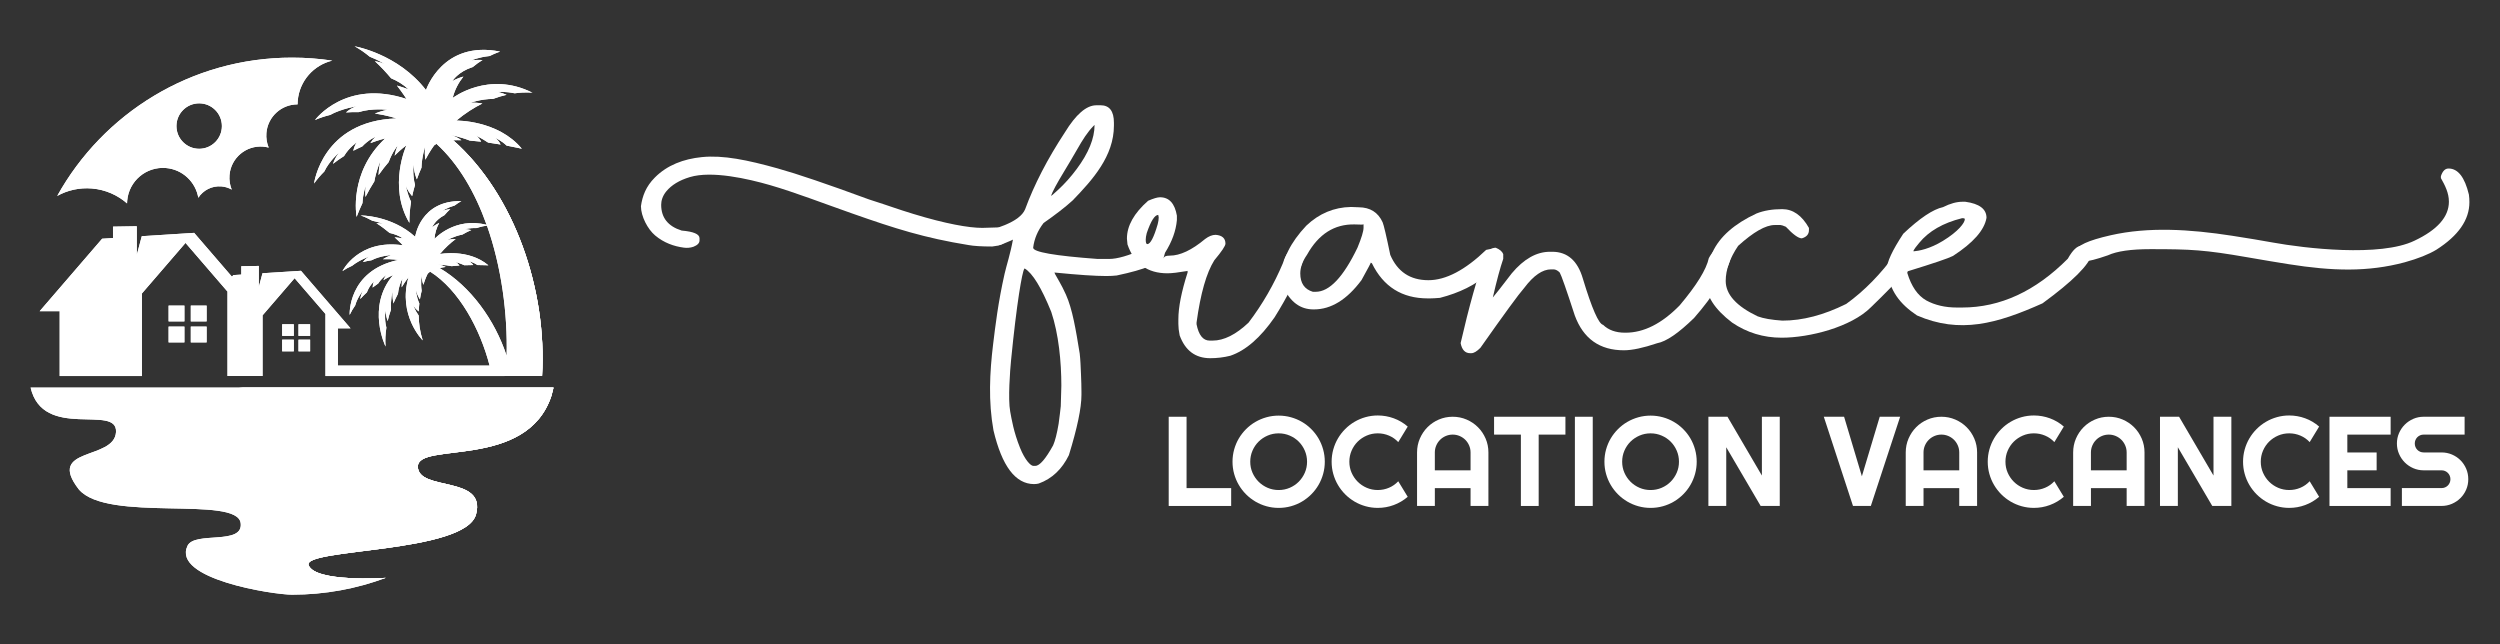
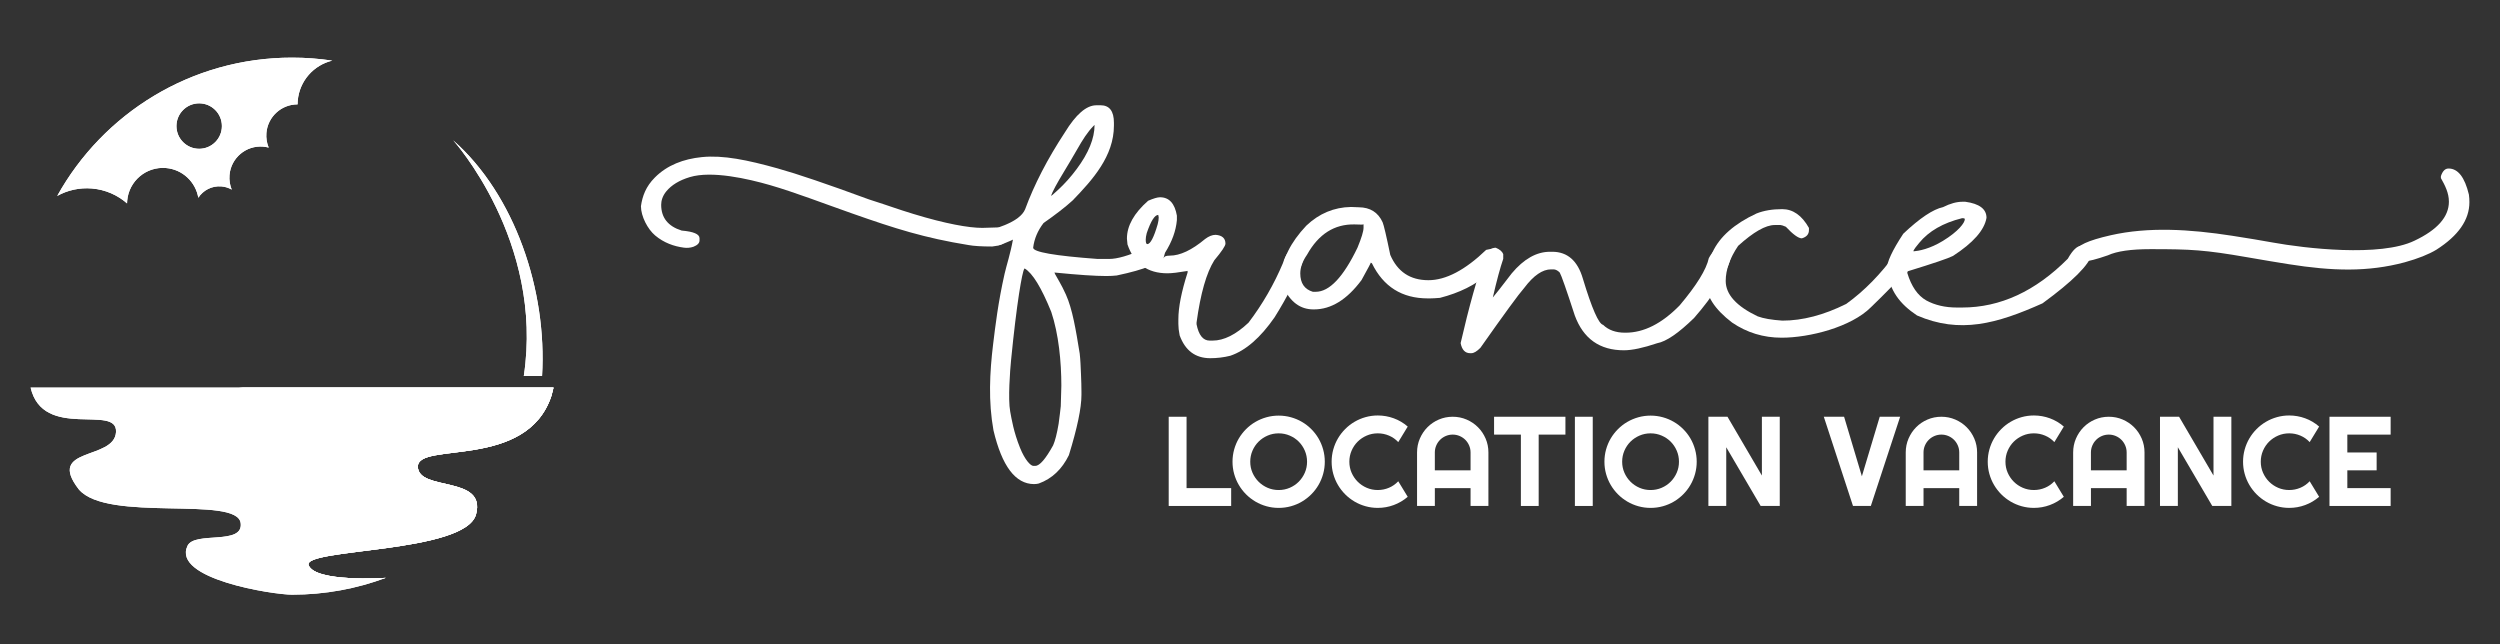
<svg xmlns="http://www.w3.org/2000/svg" xmlns:xlink="http://www.w3.org/1999/xlink" version="1.1" id="Calque_1" x="0px" y="0px" width="258.667px" height="66.667px" viewBox="0 0 258.667 66.667" enable-background="new 0 0 258.667 66.667" xml:space="preserve">
  <rect x="0" y="0" width="258.667" height="66.667" fill="#333333" stroke="none" />
  <g>
    <g>
      <defs>
-         <path id="SVGID_1_" d="M45.49,27.737c3.191,1.88,5.706,5.356,6.93,9.075c0.11-4.364-0.533-9.209-2.036-13.469     c-0.212,0.027-0.587,0.092-1.066,0.25c-0.694-0.019-1.215,0.115-1.215,0.115c0.24,0.017,0.465,0.053,0.658,0.096     c-0.284,0.121-0.592,0.272-0.913,0.463c-0.887,0.171-1.553,0.562-1.553,0.562c0.274-0.071,0.579-0.094,0.852-0.095     c-0.536,0.396-1.093,0.901-1.638,1.55c0,0,2.952-0.58,5.025,1.168c0,0-0.455-0.024-1.122-0.03     c-0.434-0.289-0.911-0.404-0.911-0.404c0.223,0.115,0.369,0.268,0.466,0.404c-0.285,0.002-0.595,0.008-0.914,0.021     c-0.464-0.206-0.976-0.354-0.976-0.354c0.172,0.055,0.345,0.229,0.467,0.379c-0.275,0.018-0.552,0.04-0.823,0.069     c-0.683-0.143-1.467-0.159-1.467-0.159c0.347,0.023,0.644,0.129,0.865,0.238C45.898,27.649,45.688,27.689,45.49,27.737      M29.196,35.146h1.202v1.202h-1.202V35.146z M30.885,35.146h1.203v1.202h-1.203V35.146z M29.196,33.549h1.202v1.203h-1.202     V33.549z M30.885,33.549h1.203v1.203h-1.203V33.549z M17.444,33.79h1.637v1.637h-1.637V33.79z M19.741,33.79h1.637v1.637h-1.637     V33.79z M17.444,31.618h1.637v1.637h-1.637V31.618z M19.741,31.618h1.637v1.637h-1.637V31.618z M44.916,15.046     c0,0-0.412,0.538-0.905,1.479c-0.061-0.392-0.081-0.85-0.021-1.366c0,0-0.355,1.078-0.381,2.193     c-0.164,0.365-0.327,0.769-0.479,1.204c-0.178-0.438-0.318-0.962-0.344-1.55c0,0-0.121,1.072,0.153,2.136     c-0.11,0.364-0.21,0.747-0.295,1.147c-0.303-0.358-0.565-0.748-0.659-1.098c0,0,0.132,0.808,0.546,1.692     c-0.113,0.685-0.179,1.412-0.174,2.173l0,0c-2.245-3.777-0.302-8.021-0.302-8.021h-0.001c-0.013,0.009-0.507,0.341-1.228,1.072     c0.069-0.335,0.17-0.694,0.314-1.048c0,0-0.548,0.668-0.929,1.715c-0.329,0.38-0.684,0.827-1.046,1.346     c0.015-0.398,0.064-0.864,0.169-1.398c0,0-0.397,0.903-0.605,2.053c-0.308,0.483-0.617,1.019-0.918,1.608     c-0.025-0.339-0.025-0.714,0.016-1.119c0,0-0.27,0.757-0.324,1.749c-0.21,0.448-0.413,0.924-0.608,1.43c0,0-0.86-4.57,2.963-8.12     c0,0-0.622,0.141-1.538,0.487c0.121-0.199,0.29-0.424,0.524-0.655c0,0-0.743,0.328-1.365,1c-0.296,0.132-0.607,0.28-0.929,0.448     c0.07-0.292,0.186-0.634,0.378-0.873c0,0-0.782,0.496-1.333,1.421c-0.382,0.239-0.767,0.507-1.141,0.803     c0.104-0.317,0.286-0.716,0.62-1.157c0,0-1.004,0.855-1.521,1.952c-0.38,0.375-0.737,0.788-1.058,1.239     c0,0,0.834-6.474,8.522-6.733c0,0-0.894-0.314-2.231-0.508c0.297-0.12,0.728-0.265,1.295-0.385c0,0-1.6-0.194-2.97,0.241     c-0.422-0.011-0.863-0.001-1.315,0.034c0.315-0.273,0.734-0.561,1.188-0.656c0,0-1.589,0.235-2.844,0.918     c-0.518,0.125-1.038,0.295-1.549,0.521c0,0,3.162-4.277,9.472-2.176c0,0-0.369-0.584-0.99-1.389     c0.664,0.188,1.177,0.391,1.177,0.391c-0.516-0.519-1.171-0.887-1.783-1.145c-0.482-0.575-1.055-1.198-1.684-1.775     c0.403,0.078,0.802,0.188,1.082,0.342c0,0-0.675-0.434-1.608-0.799c-0.499-0.413-1.026-0.785-1.569-1.075     c0,0,4.479,0.756,7.391,4.529c0,0,1.706-5.181,7.668-3.982c0,0-0.452,0.139-1.087,0.458c-1.161,0.12-1.908,0.459-1.908,0.459     c0.393-0.064,0.806-0.069,1.174-0.049c-0.329,0.204-0.675,0.447-1.015,0.734c-1.518,0.468-2.116,1.458-2.116,1.458     c0.391-0.226,0.784-0.375,1.151-0.474c-0.488,0.609-0.894,1.343-1.11,2.216c0,0,3.693-2.85,8.26-0.544     c0,0-0.705-0.104-1.841,0.057c-0.974-0.2-1.739-0.145-1.739-0.145c0.334,0.084,0.64,0.192,0.902,0.301     c-0.431,0.099-0.901,0.235-1.401,0.422c-1.292,0.016-2.327,0.397-2.327,0.397c0.402-0.03,0.838,0.015,1.221,0.081     c-0.854,0.421-1.765,0.993-2.696,1.769c0,0,4.302-0.071,6.778,2.912c0,0-0.634-0.148-1.571-0.324c-0.536-0.518-1.18-0.8-1.18-0.8     c0.283,0.218,0.451,0.469,0.553,0.687c-0.402-0.069-0.839-0.14-1.291-0.202c-0.602-0.408-1.284-0.745-1.284-0.745     c0.227,0.12,0.427,0.41,0.562,0.652c-0.392-0.046-0.787-0.085-1.177-0.113c-0.925-0.372-2.024-0.594-2.024-0.594     c0.483,0.121,0.873,0.345,1.158,0.554c-0.294-0.006-0.577-0.004-0.847,0.01c6.373,5.634,9.729,15.511,9.195,24.389h-1.89h-1.89     H52.2h-1.296H34.959h-0.642h-0.642v-6.399h0.02l-1.303-1.511l-1.91-2.215l-1.909,2.215l-1.407,1.632v6.278h-0.503h-0.268h-1.11     h-1.746V30.2h0.026l-1.772-2.055l-2.598-3.014l-2.598,3.014l-1.915,2.22v8.542h-0.686h-0.362H6.174v-6.711H4.107l3.231-3.748     l3.23-3.748l1.123-0.071V23.45l2.461-0.042c0,0.988,0,1.977,0,2.965l0.518-1.934l5.418-0.345l3.492,4.051L24,28.63l0.144-0.166     l0.825-0.053v-0.866l1.809-0.03c0,0.727,0,1.452,0,2.179l0.381-1.422l3.982-0.253l2.565,2.978l2.567,2.977h-1.314v3.857h15.7     c-0.967-3.755-3.153-7.833-6.149-9.723c-0.108,0.069-0.198,0.145-0.267,0.227c0,0-0.217,0.422-0.439,1.13     c-0.091-0.262-0.161-0.574-0.184-0.938c0,0-0.111,0.787,0.01,1.558c-0.068,0.271-0.131,0.569-0.182,0.888     c-0.177-0.279-0.339-0.622-0.429-1.024c0,0,0.05,0.753,0.369,1.451c-0.03,0.265-0.052,0.54-0.061,0.826     c-0.253-0.209-0.481-0.444-0.59-0.674c0,0,0.19,0.54,0.585,1.098c0.011,0.805,0.127,1.675,0.416,2.566     c0,0-2.613-2.603-1.466-6.534c0,0-0.313,0.383-0.714,1.044c-0.002-0.279,0.02-0.595,0.088-0.914c0,0-0.371,0.663-0.468,1.585     c-0.16,0.303-0.321,0.639-0.476,1.003c-0.061-0.32-0.102-0.725-0.095-1.22c0,0-0.213,0.884-0.152,1.857     c-0.132,0.372-0.25,0.768-0.346,1.182c-0.103-0.303-0.191-0.673-0.226-1.104c0,0-0.144,0.866,0.095,1.783     c-0.098,0.623-0.136,1.279-0.085,1.955c0,0-2.016-4.099,0.777-7.391c0,0-0.411,0.174-0.999,0.525     c0.06-0.152,0.147-0.327,0.281-0.516c0,0-0.472,0.318-0.816,0.857c-0.188,0.127-0.385,0.268-0.584,0.423     c0.012-0.21,0.049-0.459,0.152-0.647c0,0-0.478,0.438-0.743,1.143c-0.232,0.212-0.465,0.443-0.686,0.693     c0.032-0.23,0.109-0.527,0.284-0.873c0,0-0.585,0.713-0.806,1.531c-0.215,0.306-0.41,0.634-0.575,0.984     c0,0-0.226-4.559,5.034-5.688c0,0-0.653-0.106-1.598-0.074c0.188-0.12,0.468-0.272,0.844-0.425c0,0-1.125,0.063-2.015,0.533     c-0.292,0.045-0.595,0.105-0.9,0.186c0.183-0.227,0.436-0.477,0.735-0.599c0,0-1.064,0.358-1.844,0.983     c-0.342,0.149-0.679,0.331-1.002,0.55c0,0,1.648-3.335,6.251-2.668c0,0-0.326-0.356-0.854-0.834     c0.48,0.048,0.858,0.124,0.858,0.124c-0.418-0.293-0.916-0.466-1.369-0.567c-0.403-0.337-0.873-0.695-1.378-1.015     c0.287,0.004,0.575,0.03,0.787,0.102c0,0-0.518-0.215-1.206-0.352c-0.395-0.223-0.804-0.413-1.213-0.546     c0,0,3.177-0.033,5.647,2.205c0,0,0.534-3.777,4.785-3.689c0,0-0.294,0.152-0.691,0.449c-0.784,0.228-1.256,0.553-1.256,0.553     c0.262-0.093,0.546-0.147,0.802-0.179c-0.201,0.181-0.409,0.392-0.608,0.631c-0.987,0.509-1.276,1.266-1.276,1.266     c0.241-0.204,0.493-0.356,0.734-0.469c-0.261,0.48-0.449,1.035-0.491,1.663c0,0,2.097-2.314,5.397-1.457     c-1.185-3.33-2.897-6.296-5.19-8.386C45.072,14.929,44.988,14.985,44.916,15.046z" />
-       </defs>
+         </defs>
      <use xlink:href="#SVGID_1_" overflow="visible" fill-rule="evenodd" clip-rule="evenodd" fill="#FFFFFF" />
      <clipPath id="SVGID_2_">
        <use xlink:href="#SVGID_1_" overflow="visible" />
      </clipPath>
      <rect x="4.107" y="4.142" clip-path="url(#SVGID_2_)" fill="#FFFFFF" width="52.513" height="34.764" />
    </g>
    <g>
      <defs>
        <path id="SVGID_3_" d="M46.891,14.517c6.373,5.634,9.729,15.511,9.195,24.389h-1.89C56.309,24.943,46.891,14.517,46.891,14.517" />
      </defs>
      <use xlink:href="#SVGID_3_" overflow="visible" fill-rule="evenodd" clip-rule="evenodd" fill="#FFFFFF" />
      <clipPath id="SVGID_4_">
        <use xlink:href="#SVGID_3_" overflow="visible" />
      </clipPath>
      <rect x="46.891" y="14.517" clip-path="url(#SVGID_4_)" fill="#FFFFFF" width="9.729" height="24.389" />
    </g>
    <g>
      <defs>
        <path id="SVGID_5_" d="M12.003,44.707c-0.172,2.951-7.29,1.492-3.847,5.928c2.923,3.469,16.366,0.598,16.745,3.484     c0.307,2.334-4.76,0.814-5.497,2.35c-1.65,3.439,8.86,5.061,10.814,5.061c3.413,0,6.682-0.617,9.702-1.742     c-0.192,0.014-7.256,0.477-7.987-1.293c-0.732-1.768,16.229-1.207,17.32-5.281c1.091-4.072-6.02-2.334-6.02-4.943     c0-2.611,11.294,0.393,13.825-7.33c0.074-0.277,0.146-0.557,0.212-0.84H3.166C4.457,45.617,12.175,41.756,12.003,44.707" />
      </defs>
      <use xlink:href="#SVGID_5_" overflow="visible" fill-rule="evenodd" clip-rule="evenodd" fill="#FFFFFF" />
      <clipPath id="SVGID_6_">
        <use xlink:href="#SVGID_5_" overflow="visible" />
      </clipPath>
      <rect x="3.166" y="40.1" clip-path="url(#SVGID_6_)" fill="#FFFFFF" width="54.105" height="21.43" />
    </g>
    <g>
      <defs>
        <path id="SVGID_7_" d="M39.921,59.787c-0.192,0.014-7.256,0.477-7.987-1.293c-0.732-1.768,16.229-1.207,17.32-5.281     c1.091-4.072-6.02-2.334-6.02-4.943c0-2.611,11.294,0.393,13.825-7.33c0.074-0.277,0.146-0.557,0.212-0.84H24.735     c10.894,1.084,9.607,5.197,4.677,5.744c-11.184,1.242-0.641,4.426,3.987,4.715c10.608,0.664,4.506,3.627-0.88,4.508     C23.949,56.471,28.042,62.496,39.921,59.787" />
      </defs>
      <use xlink:href="#SVGID_7_" overflow="visible" fill-rule="evenodd" clip-rule="evenodd" fill="#FFFFFF" />
      <clipPath id="SVGID_8_">
        <use xlink:href="#SVGID_7_" overflow="visible" />
      </clipPath>
      <rect x="18.229" y="40.1" clip-path="url(#SVGID_8_)" fill="#FFFFFF" width="39.043" height="22.396" />
    </g>
    <g>
      <defs>
        <path id="SVGID_9_" d="M20.607,10.692c1.299,0,2.352,1.053,2.352,2.352c0,1.298-1.053,2.352-2.352,2.352     c-1.298,0-2.351-1.054-2.351-2.352C18.257,11.745,19.31,10.692,20.607,10.692 M27.8,15.271c-0.193-0.464-0.281-0.979-0.236-1.515     c0.143-1.688,1.56-2.962,3.224-2.957c0.001-0.124,0.006-0.249,0.018-0.375c0.174-2.062,1.662-3.696,3.571-4.151     c-1.356-0.204-2.744-0.31-4.157-0.31c-10.455,0-19.56,5.775-24.301,14.31c1.059-0.588,2.299-0.879,3.597-0.77     c1.397,0.119,2.65,0.683,3.63,1.542c0.001-0.092,0.006-0.185,0.014-0.276c0.173-2.042,1.968-3.558,4.011-3.385     c1.724,0.146,3.071,1.447,3.347,3.076c0.503-0.775,1.406-1.256,2.393-1.173c0.388,0.032,0.748,0.149,1.065,0.331     c-0.189-0.461-0.275-0.972-0.23-1.502c0.149-1.776,1.713-3.096,3.489-2.944C27.428,15.189,27.617,15.222,27.8,15.271z" />
      </defs>
      <use xlink:href="#SVGID_9_" overflow="visible" fill-rule="evenodd" clip-rule="evenodd" fill="#FFFFFF" />
      <clipPath id="SVGID_10_">
        <use xlink:href="#SVGID_9_" overflow="visible" />
      </clipPath>
      <rect x="5.918" y="5.963" clip-path="url(#SVGID_10_)" fill="#FFFFFF" width="28.458" height="15.082" />
    </g>
  </g>
  <path fill-rule="evenodd" clip-rule="evenodd" fill="#FFFFFF" d="M113.866,10.89c0.923,0,1.388,0.602,1.388,1.812v0.295  c0,3.159-2.206,5.606-4.275,7.745c-0.756,0.688-1.76,1.464-3.004,2.332c-0.607,0.786-0.965,1.637-1.077,2.556  c0,0.449,2.225,0.837,6.668,1.163h1.193c0.837,0,2.026-0.342,3.562-1.03c0.098-0.066,0.256-0.102,0.476-0.102  c0.847,0,1.27,0.301,1.27,0.913c0,0.647-1.504,1.291-4.524,1.929c-0.334,0.035-0.689,0.056-1.077,0.056  c-1.117,0-2.889-0.118-5.306-0.357c-0.02-0.002-0.043-0.002-0.062-0.003c0.015,0.048,0.039,0.104,0.073,0.17  c0.189,0.375,0.64,1.041,1.12,2.119c0.671,1.504,1.017,3.586,1.424,6.097c0.078,0.69,0.097,1.364,0.131,2.11  c0.03,0.695,0.048,1.297,0.048,1.809v0.356c0,1.358-0.436,3.434-1.301,6.235c-0.711,1.453-1.745,2.434-3.107,2.928  c-0.133,0.037-0.304,0.063-0.511,0.063c-1.913-0.016-3.307-1.854-4.184-5.562c-0.537-2.98-0.398-5.948-0.032-8.948  c0.225-1.84,0.51-4.275,1.18-7.241c0.207-0.914,0.602-2.069,0.866-3.547c-0.081,0.031-0.215,0.102-0.205,0.102  c-0.785,0.313-1.26,0.61-1.593,0.457l-0.158-0.073c-0.155-0.07-0.395-0.184-0.67-0.556c0-0.546,0.582-1.021,1.746-1.417  c1.157-0.47,1.872-1.016,2.138-1.644c0.937-2.55,2.305-5.203,4.111-7.953c1.147-1.873,2.229-2.812,3.261-2.812H113.866  L113.866,10.89z M113.245,12.928c-0.033,0.032-0.056,0.056-0.088,0.087c-0.641,0.648-1.15,1.466-1.667,2.375  c-1.026,1.796-1.854,3.075-2.307,3.937c-0.221,0.419-0.367,0.732-0.439,0.938c0.132-0.083,0.001,0.052,0.736-0.624  c0.665-0.613,1.306-1.325,1.916-2.144c1.238-1.661,1.854-3.183,1.854-4.556C113.25,12.934,113.249,12.931,113.245,12.928  L113.245,12.928z M105.982,27.812c-0.226,0.335-0.782,3.483-1.372,9.475c-0.099,1.018-0.33,3.99-0.089,5.289  c0.149,0.804,0.355,2.104,1.018,3.757c0.521,1.294,1.104,1.857,1.358,1.868h0.224c0.449,0,1.062-0.71,1.843-2.123  c0.205-0.463,0.396-1.205,0.568-2.229c0.083-0.486,0.217-1.81,0.223-1.821c0.04-1.087,0.06-1.796,0.06-2.123  c0-2.463-0.276-5.348-1.045-7.637c-1.021-2.513-1.934-4.009-2.749-4.489C106.014,27.779,106.012,27.769,105.982,27.812z" />
  <path fill-rule="evenodd" clip-rule="evenodd" fill="#FFFFFF" d="M120.024,20.41c0.945,0,1.525,0.638,1.745,1.903v0.459  c-0.097,1.107-0.505,2.235-1.225,3.377c-0.126,0.383-0.167,0.571-0.117,0.571c-0.009-0.178,0.194-0.27,0.612-0.27  c1.057,0,2.271-0.571,3.647-1.719c0.377-0.285,0.741-0.434,1.093-0.434c0.673,0.052,1.015,0.357,1.015,0.913  c0,0.23-0.383,0.801-1.152,1.72c-0.816,1.295-1.429,3.444-1.838,6.443v0.179c0.22,1.122,0.674,1.689,1.357,1.689h0.302  c1.169,0,2.407-0.618,3.72-1.858c1.457-1.918,2.647-3.989,3.575-6.198c0.276-0.928,0.679-1.393,1.194-1.393h0.24  c0.315,0,0.542,0.291,0.673,0.867v0.163c-0.606,1.796-1.606,3.802-2.989,6.011c-1.464,2.112-2.99,3.438-4.577,3.975  c-0.693,0.174-1.388,0.254-2.076,0.254c-1.536,0-2.592-0.785-3.168-2.362c-0.092-0.448-0.133-0.841-0.133-1.178v-0.479  c0-1.245,0.316-2.857,0.954-4.842v-0.209l0.017,0.045h-0.032c-0.934,0.159-1.623,0.241-2.062,0.241c-2.081,0-3.463-1-4.142-2.99  l-0.057-0.602c0-1.322,0.729-2.627,2.194-3.914C119.347,20.532,119.755,20.41,120.024,20.41L120.024,20.41z M118.545,24.792  c0,0.306,0.051,0.464,0.164,0.464c0.314,0,0.679-0.689,1.076-2.065c0.066-0.256,0.103-0.49,0.103-0.699  c-0.03-0.168-0.047-0.256-0.047-0.256c-0.366,0-0.765,0.628-1.192,1.883C118.576,24.399,118.545,24.624,118.545,24.792z" />
  <path fill-rule="evenodd" clip-rule="evenodd" fill="#FFFFFF" d="M139.78,21.415l0.812,0.031c1.174,0.01,1.994,0.525,2.463,1.551  c0.117,0.27,0.384,1.398,0.792,3.377c0.749,1.744,2.061,2.617,3.948,2.617c1.802,0,3.797-1.046,5.974-3.138  c0.425-0.102,0.73-0.148,0.93-0.148c0.469,0.219,0.703,0.5,0.703,0.853c0,0.505-0.484,1.102-1.449,1.791  c-1.284,1.127-2.943,1.949-4.964,2.469c-0.438,0.036-0.776,0.056-1.015,0.056h-0.24c-2.673,0-4.603-1.209-5.785-3.632l-0.118-0.071  c0.026,0-0.29,0.602-0.957,1.806c-1.507,2.025-3.145,3.036-4.92,3.036h-0.057c-1.355,0-2.387-0.761-3.096-2.271  c-0.139-0.429-0.209-0.817-0.209-1.153c0.061-1.744,0.918-3.495,2.571-5.245C136.488,22.088,138.029,21.446,139.78,21.415  L139.78,21.415z M134.535,28.287c0,1.01,0.434,1.643,1.301,1.904h0.297c1.418,0,2.856-1.521,4.32-4.562  c0.42-1.015,0.628-1.704,0.628-2.062v-0.362c0,0.041-0.306,0.045-0.929,0.015c-2.092-0.041-3.73,1.005-4.913,3.128  C134.769,27.022,134.535,27.67,134.535,28.287z" />
  <path fill-rule="evenodd" clip-rule="evenodd" fill="#FFFFFF" d="M178.12,25.568h0.348c0.419,0.25,0.629,0.556,0.629,0.914v0.107  c-0.481,1.852-1.752,3.954-3.813,6.307c-1.606,1.571-2.883,2.444-3.827,2.617c-1.438,0.485-2.581,0.73-3.438,0.73  c-2.505,0-4.198-1.199-5.081-3.602c-0.877-2.699-1.398-4.179-1.556-4.439c-0.189-0.199-0.394-0.311-0.613-0.331h-0.286  c-0.887,0-1.806,0.632-2.764,1.903c-0.578,0.652-2.093,2.73-4.546,6.214c-0.368,0.373-0.68,0.556-0.939,0.556h-0.121  c-0.525,0-0.854-0.352-0.986-1.046c0.857-3.729,1.715-6.791,2.572-9.194c0.336-0.449,0.693-0.673,1.061-0.673  c0.408,0.168,0.669,0.388,0.775,0.658v0.495c-0.313,0.904-0.673,2.24-1.078,3.998c0.443-0.548,0.681-0.824,1.962-2.503  c1.245-1.485,2.561-2.229,3.947-2.229h0.241c1.571,0,2.628,0.928,3.167,2.78c0.934,3.088,1.634,4.684,2.094,4.781  c0.556,0.542,1.314,0.812,2.27,0.812h0.062c1.882,0,3.74-0.939,5.577-2.812c1.76-2.082,2.773-3.719,3.03-4.903  C177.214,25.951,177.652,25.568,178.12,25.568z" />
  <path fill-rule="evenodd" clip-rule="evenodd" fill="#FFFFFF" d="M184.401,21.639c1.112,0,2.035,0.649,2.765,1.944v0.226  c0,0.428-0.245,0.708-0.735,0.852c-0.355,0-0.913-0.403-1.656-1.199c-0.271-0.117-0.455-0.179-0.553-0.179h-0.601  c-0.934,0-2.194,0.72-3.78,2.154c-0.856,1.265-1.287,2.474-1.287,3.632c0,1.392,1.103,2.613,3.308,3.663  c0.586,0.219,1.438,0.368,2.555,0.443c2.092,0,4.292-0.576,6.607-1.729c1.873-1.347,3.586-3.097,5.138-5.25  c0-0.229,0.274-0.393,0.826-0.49h0.266c0.57,0,0.852,0.281,0.852,0.853c0,0.577-1.51,2.321-4.525,5.23  c-2.042,2.05-6.348,3.152-9.239,3.152c-1.884,0-3.593-0.52-5.128-1.566c-1.81-1.377-2.719-2.791-2.719-4.245  c0-0.821,0.229-1.826,0.688-3.02c0.746-1.618,2.265-2.954,4.557-4.021C182.499,21.787,183.381,21.639,184.401,21.639z" />
  <path fill-rule="evenodd" clip-rule="evenodd" fill="#FFFFFF" d="M253.344,17.435c0.972,0,1.673,0.898,2.105,2.698  c0.038,0.269,0.052,0.527,0.052,0.785c0,1.829-1.138,3.464-3.413,4.917c-0.799,0.484-1.895,0.921-3.289,1.307  c-3.811,1.019-7.475,0.909-12.003,0.192c-1.164-0.184-2.575-0.42-4.234-0.709c-4.432-0.772-5.869-0.846-10.065-0.846  c-2.012,0-3.472,0.211-4.394,0.635c-1.209,0.422-2.045,0.634-2.507,0.634c-0.563-0.223-0.77-0.474-0.77-1.062  c0-0.55,1.191-1.11,3.582-1.65c3.878-0.875,8.124-0.629,12.563,0.06c1.591,0.247,2.989,0.48,4.192,0.698  c3.252,0.592,11.114,1.53,14.663-0.193c2.368-1.123,3.554-2.467,3.554-4.037c0-0.891-0.396-1.673-0.828-2.435V18.22  C252.732,17.693,252.99,17.435,253.344,17.435z" />
  <path fill-rule="evenodd" clip-rule="evenodd" fill="#FFFFFF" d="M71.749,25.531c0.418-0.163,0.629-0.381,0.629-0.653v-0.225  c0-0.429-0.616-0.691-1.846-0.796c-1.416-0.444-2.122-1.335-2.122-2.665c0-0.401,0.127-0.914,0.544-1.411  c0.522-0.625,1.305-1.121,2.42-1.457c2.287-0.687,6.027,0.174,8.296,0.829c2.567,0.744,5.357,1.828,8.489,2.93  c4.474,1.576,7.514,2.539,12.041,3.271c0.53,0.1,1.35,0.152,2.455,0.152c1.082-0.119,1.622-0.481,1.622-1.078  c0-0.434-0.248-0.739-0.738-0.906c-0.254,0-0.888,0.019-1.904,0.057c-1.396,0-3.788-0.421-7.122-1.44  c-1.796-0.548-2.187-0.732-4.61-1.507c-4.28-1.575-7.433-2.647-9.453-3.209c-3.133-0.872-5.625-1.39-7.837-1.167  c-1.891,0.192-3.577,0.825-4.858,2.112c-0.931,0.93-1.292,1.929-1.439,2.964c0,1.05,0.693,2.378,1.466,3.028  c0.91,0.767,1.949,1.128,2.974,1.264C71.043,25.667,71.424,25.648,71.749,25.531z" />
  <path fill-rule="evenodd" clip-rule="evenodd" fill="#FFFFFF" d="M203.068,20.874h0.271c1.465,0.2,2.198,0.755,2.198,1.664  c-0.217,1.275-1.376,2.587-3.469,3.944c-0.489,0.25-2.03,0.771-4.632,1.572c-0.094,0.054-0.092,0.101-0.092,0.194  c0.418,1.382,1.071,2.331,1.96,2.836c0.897,0.49,1.954,0.735,3.169,0.735h0.539c3.944,0,7.592-1.684,10.939-5.051  c0.5-0.898,0.979-1.348,1.434-1.348h0.061c0.429,0,0.761,0.297,0.985,0.883c-0.276,1.107-1.975,2.801-5.097,5.082  c-4.748,2.125-8.563,3.171-12.986,1.255c-1.784-1.194-2.837-2.546-3.127-4.781c0-0.73,0.572-1.955,1.706-3.678  c1.713-1.618,3.086-2.531,4.111-2.75C201.773,21.058,202.452,20.874,203.068,20.874L203.068,20.874z M197.949,26.011  c0.601-0.051,1.71-0.254,3.074-1.085c1.616-0.986,2.27-1.883,2.27-2.24c0-0.135-0.198-0.108-0.294-0.108  c-1.965,0.49-3.439,1.343-4.43,2.557C198.28,25.473,198.047,25.778,197.949,26.011z" />
  <g>
    <path fill="#FFFFFF" d="M127.385,52.35h-6.463v-9.23h1.847v7.383h4.616V52.35z" />
    <path fill="#FFFFFF" d="M137.072,47.773c0,0.438-0.058,0.859-0.171,1.265s-0.273,0.786-0.479,1.14s-0.455,0.677-0.747,0.969   s-0.613,0.541-0.965,0.75c-0.353,0.208-0.732,0.369-1.14,0.482c-0.408,0.113-0.83,0.171-1.269,0.171   c-0.438,0-0.859-0.058-1.265-0.171s-0.785-0.274-1.14-0.482c-0.354-0.209-0.677-0.458-0.969-0.75   c-0.291-0.292-0.541-0.615-0.749-0.969c-0.209-0.354-0.369-0.734-0.483-1.14c-0.113-0.405-0.17-0.827-0.17-1.265   s0.057-0.86,0.17-1.268c0.114-0.408,0.274-0.788,0.483-1.141c0.208-0.352,0.458-0.673,0.749-0.965   c0.292-0.292,0.615-0.541,0.969-0.746c0.354-0.207,0.734-0.366,1.14-0.48c0.405-0.113,0.827-0.17,1.265-0.17   c0.438,0,0.86,0.057,1.269,0.17c0.407,0.114,0.787,0.273,1.14,0.48c0.352,0.205,0.673,0.454,0.965,0.746s0.541,0.613,0.747,0.965   c0.206,0.353,0.366,0.732,0.479,1.141C137.015,46.913,137.072,47.336,137.072,47.773z M135.237,47.773   c0-0.403-0.077-0.784-0.231-1.143s-0.364-0.67-0.628-0.934s-0.575-0.473-0.934-0.627s-0.739-0.232-1.143-0.232   c-0.407,0-0.789,0.078-1.146,0.232s-0.667,0.363-0.934,0.627c-0.266,0.264-0.476,0.575-0.631,0.934   c-0.154,0.358-0.231,0.739-0.231,1.143s0.077,0.782,0.231,1.137c0.155,0.354,0.365,0.664,0.631,0.93   c0.267,0.266,0.577,0.477,0.934,0.631s0.738,0.231,1.146,0.231c0.403,0,0.784-0.077,1.143-0.231s0.67-0.365,0.934-0.631   s0.474-0.576,0.628-0.93C135.16,48.556,135.237,48.177,135.237,47.773z" />
    <path fill="#FFFFFF" d="M145.652,51.404c-0.43,0.369-0.91,0.652-1.442,0.85s-1.083,0.296-1.654,0.296   c-0.438,0-0.859-0.058-1.265-0.171s-0.785-0.274-1.14-0.482c-0.354-0.209-0.677-0.458-0.969-0.75   c-0.291-0.292-0.541-0.615-0.749-0.969c-0.209-0.354-0.369-0.734-0.483-1.14c-0.113-0.405-0.17-0.827-0.17-1.265   s0.057-0.86,0.17-1.268c0.114-0.408,0.274-0.789,0.483-1.143c0.208-0.354,0.458-0.678,0.749-0.969   c0.292-0.293,0.615-0.543,0.969-0.75c0.354-0.209,0.734-0.369,1.14-0.483c0.405-0.113,0.827-0.171,1.265-0.171   c0.571,0,1.122,0.098,1.654,0.293s1.013,0.48,1.442,0.854l-0.979,1.609c-0.271-0.292-0.59-0.516-0.959-0.673   s-0.756-0.235-1.159-0.235c-0.407,0-0.789,0.078-1.146,0.232s-0.667,0.363-0.934,0.627c-0.266,0.264-0.476,0.575-0.631,0.934   c-0.154,0.358-0.231,0.739-0.231,1.143s0.077,0.782,0.231,1.137c0.155,0.354,0.365,0.664,0.631,0.93   c0.267,0.266,0.577,0.477,0.934,0.631s0.738,0.231,1.146,0.231c0.403,0,0.79-0.078,1.159-0.235   c0.369-0.156,0.688-0.381,0.959-0.672L145.652,51.404z" />
    <path fill="#FFFFFF" d="M154.002,52.35h-1.848v-1.848h-3.695v1.848h-1.841v-5.535c0-0.511,0.097-0.99,0.29-1.439   c0.193-0.447,0.456-0.84,0.788-1.174c0.333-0.335,0.724-0.6,1.172-0.792c0.448-0.193,0.928-0.29,1.438-0.29s0.99,0.097,1.438,0.29   c0.448,0.192,0.841,0.457,1.175,0.792c0.335,0.334,0.599,0.727,0.792,1.174c0.193,0.449,0.29,0.929,0.29,1.439V52.35z    M152.154,48.662v-1.848c0-0.254-0.049-0.492-0.145-0.718c-0.097-0.226-0.229-0.422-0.396-0.589   c-0.167-0.168-0.363-0.299-0.589-0.396c-0.226-0.096-0.465-0.145-0.718-0.145s-0.492,0.049-0.718,0.145   c-0.226,0.098-0.422,0.229-0.589,0.396c-0.167,0.167-0.299,0.363-0.396,0.589s-0.146,0.464-0.146,0.718v1.848H152.154z" />
    <path fill="#FFFFFF" d="M159.202,52.35h-1.841v-7.383h-2.774v-1.848h7.383v1.848h-2.768V52.35z" />
    <path fill="#FFFFFF" d="M164.796,52.35h-1.847v-9.23h1.847V52.35z" />
    <path fill="#FFFFFF" d="M175.553,47.773c0,0.438-0.058,0.859-0.171,1.265s-0.273,0.786-0.479,1.14s-0.455,0.677-0.747,0.969   s-0.613,0.541-0.965,0.75c-0.353,0.208-0.732,0.369-1.14,0.482c-0.408,0.113-0.83,0.171-1.269,0.171   c-0.438,0-0.859-0.058-1.265-0.171s-0.785-0.274-1.14-0.482c-0.354-0.209-0.677-0.458-0.969-0.75   c-0.291-0.292-0.541-0.615-0.749-0.969c-0.209-0.354-0.369-0.734-0.483-1.14c-0.113-0.405-0.17-0.827-0.17-1.265   s0.057-0.86,0.17-1.268c0.114-0.408,0.274-0.788,0.483-1.141c0.208-0.352,0.458-0.673,0.749-0.965   c0.292-0.292,0.615-0.541,0.969-0.746c0.354-0.207,0.734-0.366,1.14-0.48c0.405-0.113,0.827-0.17,1.265-0.17   c0.438,0,0.86,0.057,1.269,0.17c0.407,0.114,0.787,0.273,1.14,0.48c0.352,0.205,0.673,0.454,0.965,0.746s0.541,0.613,0.747,0.965   c0.206,0.353,0.366,0.732,0.479,1.141C175.495,46.913,175.553,47.336,175.553,47.773z M173.718,47.773   c0-0.403-0.077-0.784-0.231-1.143s-0.364-0.67-0.628-0.934s-0.575-0.473-0.934-0.627s-0.739-0.232-1.143-0.232   c-0.407,0-0.789,0.078-1.146,0.232s-0.667,0.363-0.934,0.627c-0.266,0.264-0.476,0.575-0.631,0.934   c-0.154,0.358-0.231,0.739-0.231,1.143s0.077,0.782,0.231,1.137c0.155,0.354,0.365,0.664,0.631,0.93   c0.267,0.266,0.577,0.477,0.934,0.631s0.738,0.231,1.146,0.231c0.403,0,0.784-0.077,1.143-0.231s0.67-0.365,0.934-0.631   s0.474-0.576,0.628-0.93C173.641,48.556,173.718,48.177,173.718,47.773z" />
    <path fill="#FFFFFF" d="M184.146,52.35h-1.976l-3.561-6.076v6.076h-1.847v-9.23h1.976l3.56,6.084v-6.084h1.848V52.35z" />
    <path fill="#FFFFFF" d="M196.602,43.119l-3.032,9.23h-1.847l-3.02-9.23h2.099l1.841,6.16l1.848-6.16H196.602z" />
    <path fill="#FFFFFF" d="M204.564,52.35h-1.848v-1.848h-3.695v1.848h-1.841v-5.535c0-0.511,0.097-0.99,0.29-1.439   c0.193-0.447,0.456-0.84,0.788-1.174c0.333-0.335,0.724-0.6,1.172-0.792c0.448-0.193,0.928-0.29,1.438-0.29s0.99,0.097,1.438,0.29   c0.448,0.192,0.841,0.457,1.175,0.792c0.335,0.334,0.599,0.727,0.792,1.174c0.193,0.449,0.29,0.929,0.29,1.439V52.35z    M202.717,48.662v-1.848c0-0.254-0.049-0.492-0.145-0.718c-0.097-0.226-0.229-0.422-0.396-0.589   c-0.167-0.168-0.363-0.299-0.589-0.396c-0.226-0.096-0.465-0.145-0.718-0.145s-0.492,0.049-0.718,0.145   c-0.226,0.098-0.422,0.229-0.589,0.396c-0.167,0.167-0.299,0.363-0.396,0.589s-0.146,0.464-0.146,0.718v1.848H202.717z" />
    <path fill="#FFFFFF" d="M213.537,51.404c-0.43,0.369-0.91,0.652-1.442,0.85s-1.083,0.296-1.654,0.296   c-0.438,0-0.859-0.058-1.265-0.171s-0.785-0.274-1.14-0.482c-0.354-0.209-0.677-0.458-0.969-0.75   c-0.291-0.292-0.541-0.615-0.749-0.969c-0.209-0.354-0.369-0.734-0.483-1.14c-0.113-0.405-0.17-0.827-0.17-1.265   s0.057-0.86,0.17-1.268c0.114-0.408,0.274-0.789,0.483-1.143c0.208-0.354,0.458-0.678,0.749-0.969   c0.292-0.293,0.615-0.543,0.969-0.75c0.354-0.209,0.734-0.369,1.14-0.483c0.405-0.113,0.827-0.171,1.265-0.171   c0.571,0,1.122,0.098,1.654,0.293s1.013,0.48,1.442,0.854l-0.979,1.609c-0.271-0.292-0.59-0.516-0.959-0.673   s-0.756-0.235-1.159-0.235c-0.407,0-0.789,0.078-1.146,0.232s-0.667,0.363-0.934,0.627c-0.266,0.264-0.476,0.575-0.631,0.934   c-0.154,0.358-0.231,0.739-0.231,1.143s0.077,0.782,0.231,1.137c0.155,0.354,0.365,0.664,0.631,0.93   c0.267,0.266,0.577,0.477,0.934,0.631s0.738,0.231,1.146,0.231c0.403,0,0.79-0.078,1.159-0.235   c0.369-0.156,0.688-0.381,0.959-0.672L213.537,51.404z" />
    <path fill="#FFFFFF" d="M221.886,52.35h-1.848v-1.848h-3.695v1.848h-1.841v-5.535c0-0.511,0.097-0.99,0.29-1.439   c0.193-0.447,0.456-0.84,0.788-1.174c0.333-0.335,0.724-0.6,1.172-0.792c0.448-0.193,0.928-0.29,1.438-0.29s0.99,0.097,1.438,0.29   c0.448,0.192,0.841,0.457,1.175,0.792c0.335,0.334,0.599,0.727,0.792,1.174c0.193,0.449,0.29,0.929,0.29,1.439V52.35z    M220.038,48.662v-1.848c0-0.254-0.049-0.492-0.145-0.718c-0.097-0.226-0.229-0.422-0.396-0.589   c-0.167-0.168-0.363-0.299-0.589-0.396c-0.226-0.096-0.465-0.145-0.718-0.145s-0.492,0.049-0.718,0.145   c-0.226,0.098-0.422,0.229-0.589,0.396c-0.167,0.167-0.299,0.363-0.396,0.589s-0.146,0.464-0.146,0.718v1.848H220.038z" />
    <path fill="#FFFFFF" d="M230.872,52.35h-1.976l-3.561-6.076v6.076h-1.847v-9.23h1.976l3.56,6.084v-6.084h1.848V52.35z" />
    <path fill="#FFFFFF" d="M239.954,51.404c-0.43,0.369-0.91,0.652-1.442,0.85s-1.083,0.296-1.654,0.296   c-0.438,0-0.859-0.058-1.265-0.171s-0.785-0.274-1.14-0.482c-0.354-0.209-0.677-0.458-0.969-0.75   c-0.291-0.292-0.541-0.615-0.749-0.969c-0.209-0.354-0.369-0.734-0.483-1.14c-0.113-0.405-0.17-0.827-0.17-1.265   s0.057-0.86,0.17-1.268c0.114-0.408,0.274-0.789,0.483-1.143c0.208-0.354,0.458-0.678,0.749-0.969   c0.292-0.293,0.615-0.543,0.969-0.75c0.354-0.209,0.734-0.369,1.14-0.483c0.405-0.113,0.827-0.171,1.265-0.171   c0.571,0,1.122,0.098,1.654,0.293s1.013,0.48,1.442,0.854l-0.979,1.609c-0.271-0.292-0.59-0.516-0.959-0.673   s-0.756-0.235-1.159-0.235c-0.407,0-0.789,0.078-1.146,0.232s-0.667,0.363-0.934,0.627c-0.266,0.264-0.476,0.575-0.631,0.934   c-0.154,0.358-0.231,0.739-0.231,1.143s0.077,0.782,0.231,1.137c0.155,0.354,0.365,0.664,0.631,0.93   c0.267,0.266,0.577,0.477,0.934,0.631s0.738,0.231,1.146,0.231c0.403,0,0.79-0.078,1.159-0.235   c0.369-0.156,0.688-0.381,0.959-0.672L239.954,51.404z" />
    <path fill="#FFFFFF" d="M247.351,52.35h-6.327v-9.23h6.327v1.848h-4.48v1.848h3.032v1.848h-3.032v1.84h4.48V52.35z" />
-     <path fill="#FFFFFF" d="M248.001,45.887c0-0.381,0.073-0.74,0.219-1.074c0.146-0.335,0.345-0.628,0.596-0.879   s0.544-0.449,0.879-0.596c0.334-0.146,0.692-0.219,1.074-0.219h4.236v1.848h-4.236c-0.129,0-0.249,0.023-0.36,0.07   c-0.111,0.048-0.209,0.113-0.293,0.197c-0.083,0.084-0.148,0.182-0.196,0.293c-0.047,0.111-0.07,0.231-0.07,0.359   c0,0.129,0.023,0.25,0.07,0.364c0.048,0.114,0.113,0.212,0.196,0.296c0.084,0.084,0.182,0.149,0.293,0.197   c0.111,0.047,0.231,0.07,0.36,0.07h1.848c0.382,0,0.741,0.072,1.078,0.215c0.337,0.145,0.631,0.342,0.882,0.593   s0.448,0.545,0.593,0.882c0.144,0.337,0.215,0.696,0.215,1.078c0,0.383-0.071,0.74-0.215,1.075   c-0.145,0.335-0.342,0.628-0.593,0.878c-0.251,0.252-0.545,0.45-0.882,0.596c-0.337,0.146-0.696,0.219-1.078,0.219h-4.101v-1.848   h4.101c0.129,0,0.249-0.023,0.36-0.07s0.209-0.112,0.293-0.196c0.084-0.083,0.149-0.181,0.196-0.292   c0.047-0.112,0.071-0.232,0.071-0.361s-0.024-0.248-0.071-0.36c-0.047-0.111-0.112-0.209-0.196-0.293   c-0.084-0.083-0.182-0.149-0.293-0.196s-0.231-0.07-0.36-0.07h-1.848c-0.382,0-0.74-0.073-1.074-0.219   c-0.335-0.146-0.628-0.345-0.879-0.596c-0.251-0.252-0.45-0.545-0.596-0.883C248.074,46.629,248.001,46.27,248.001,45.887z" />
  </g>
</svg>